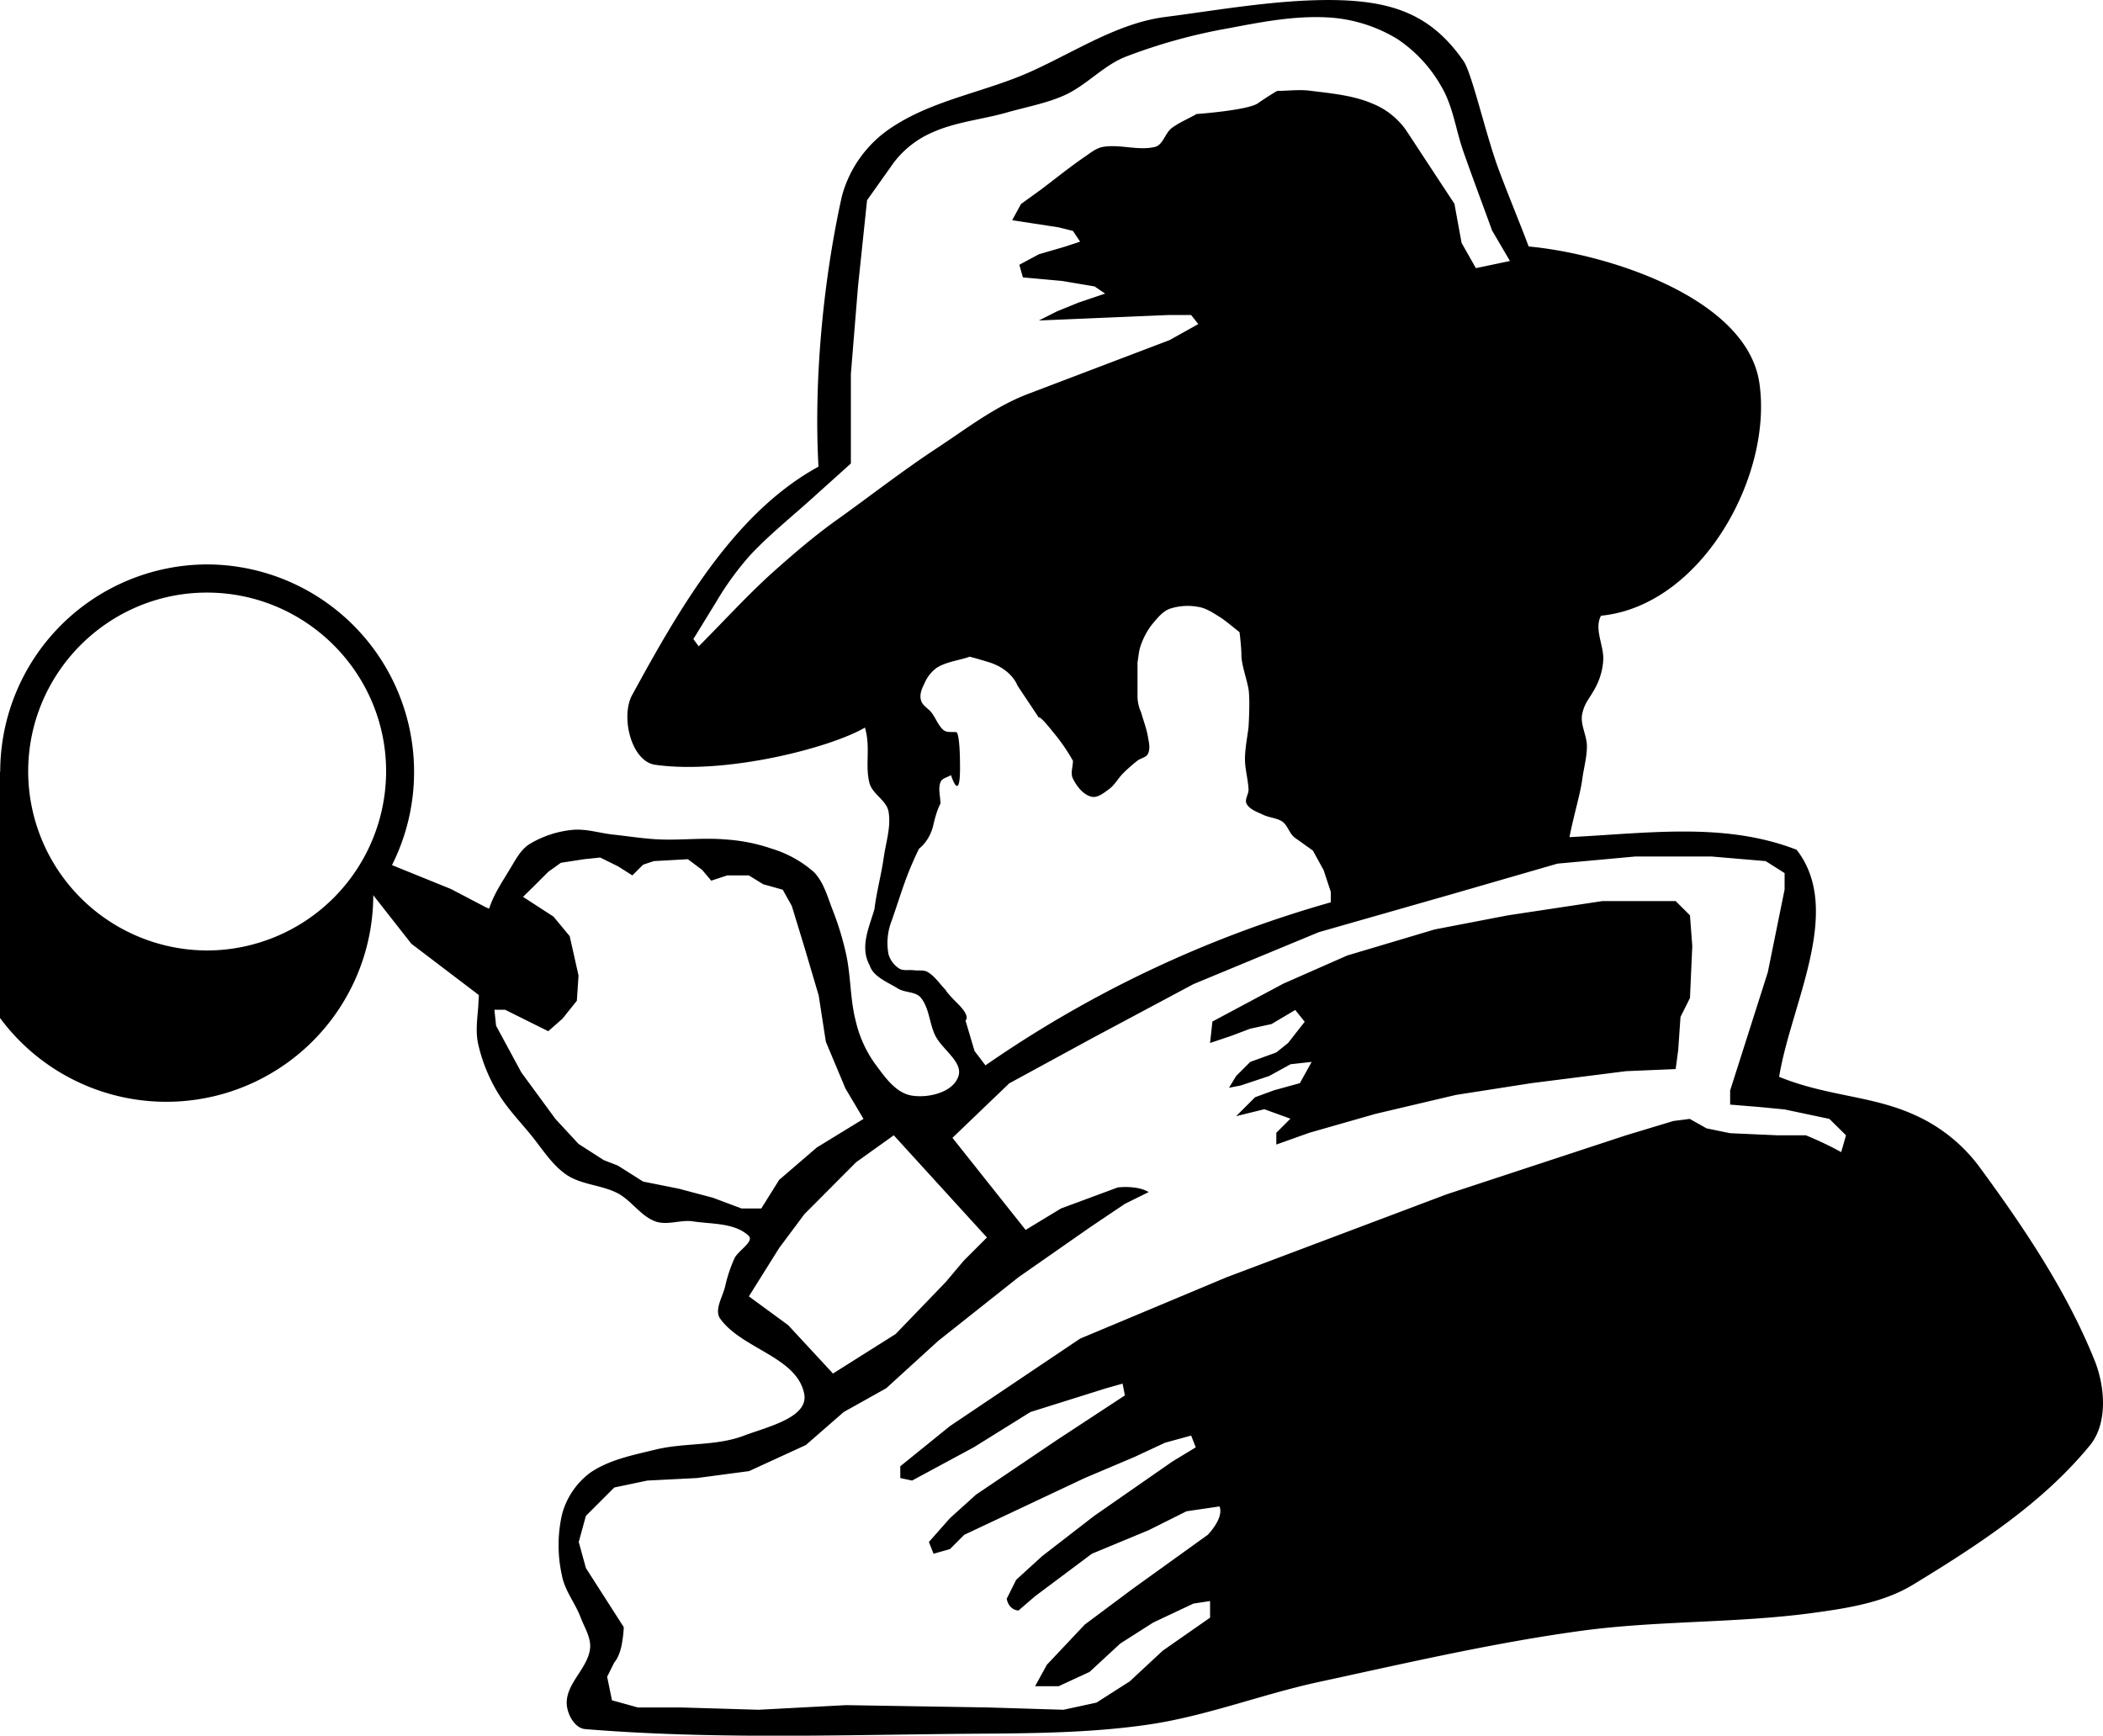
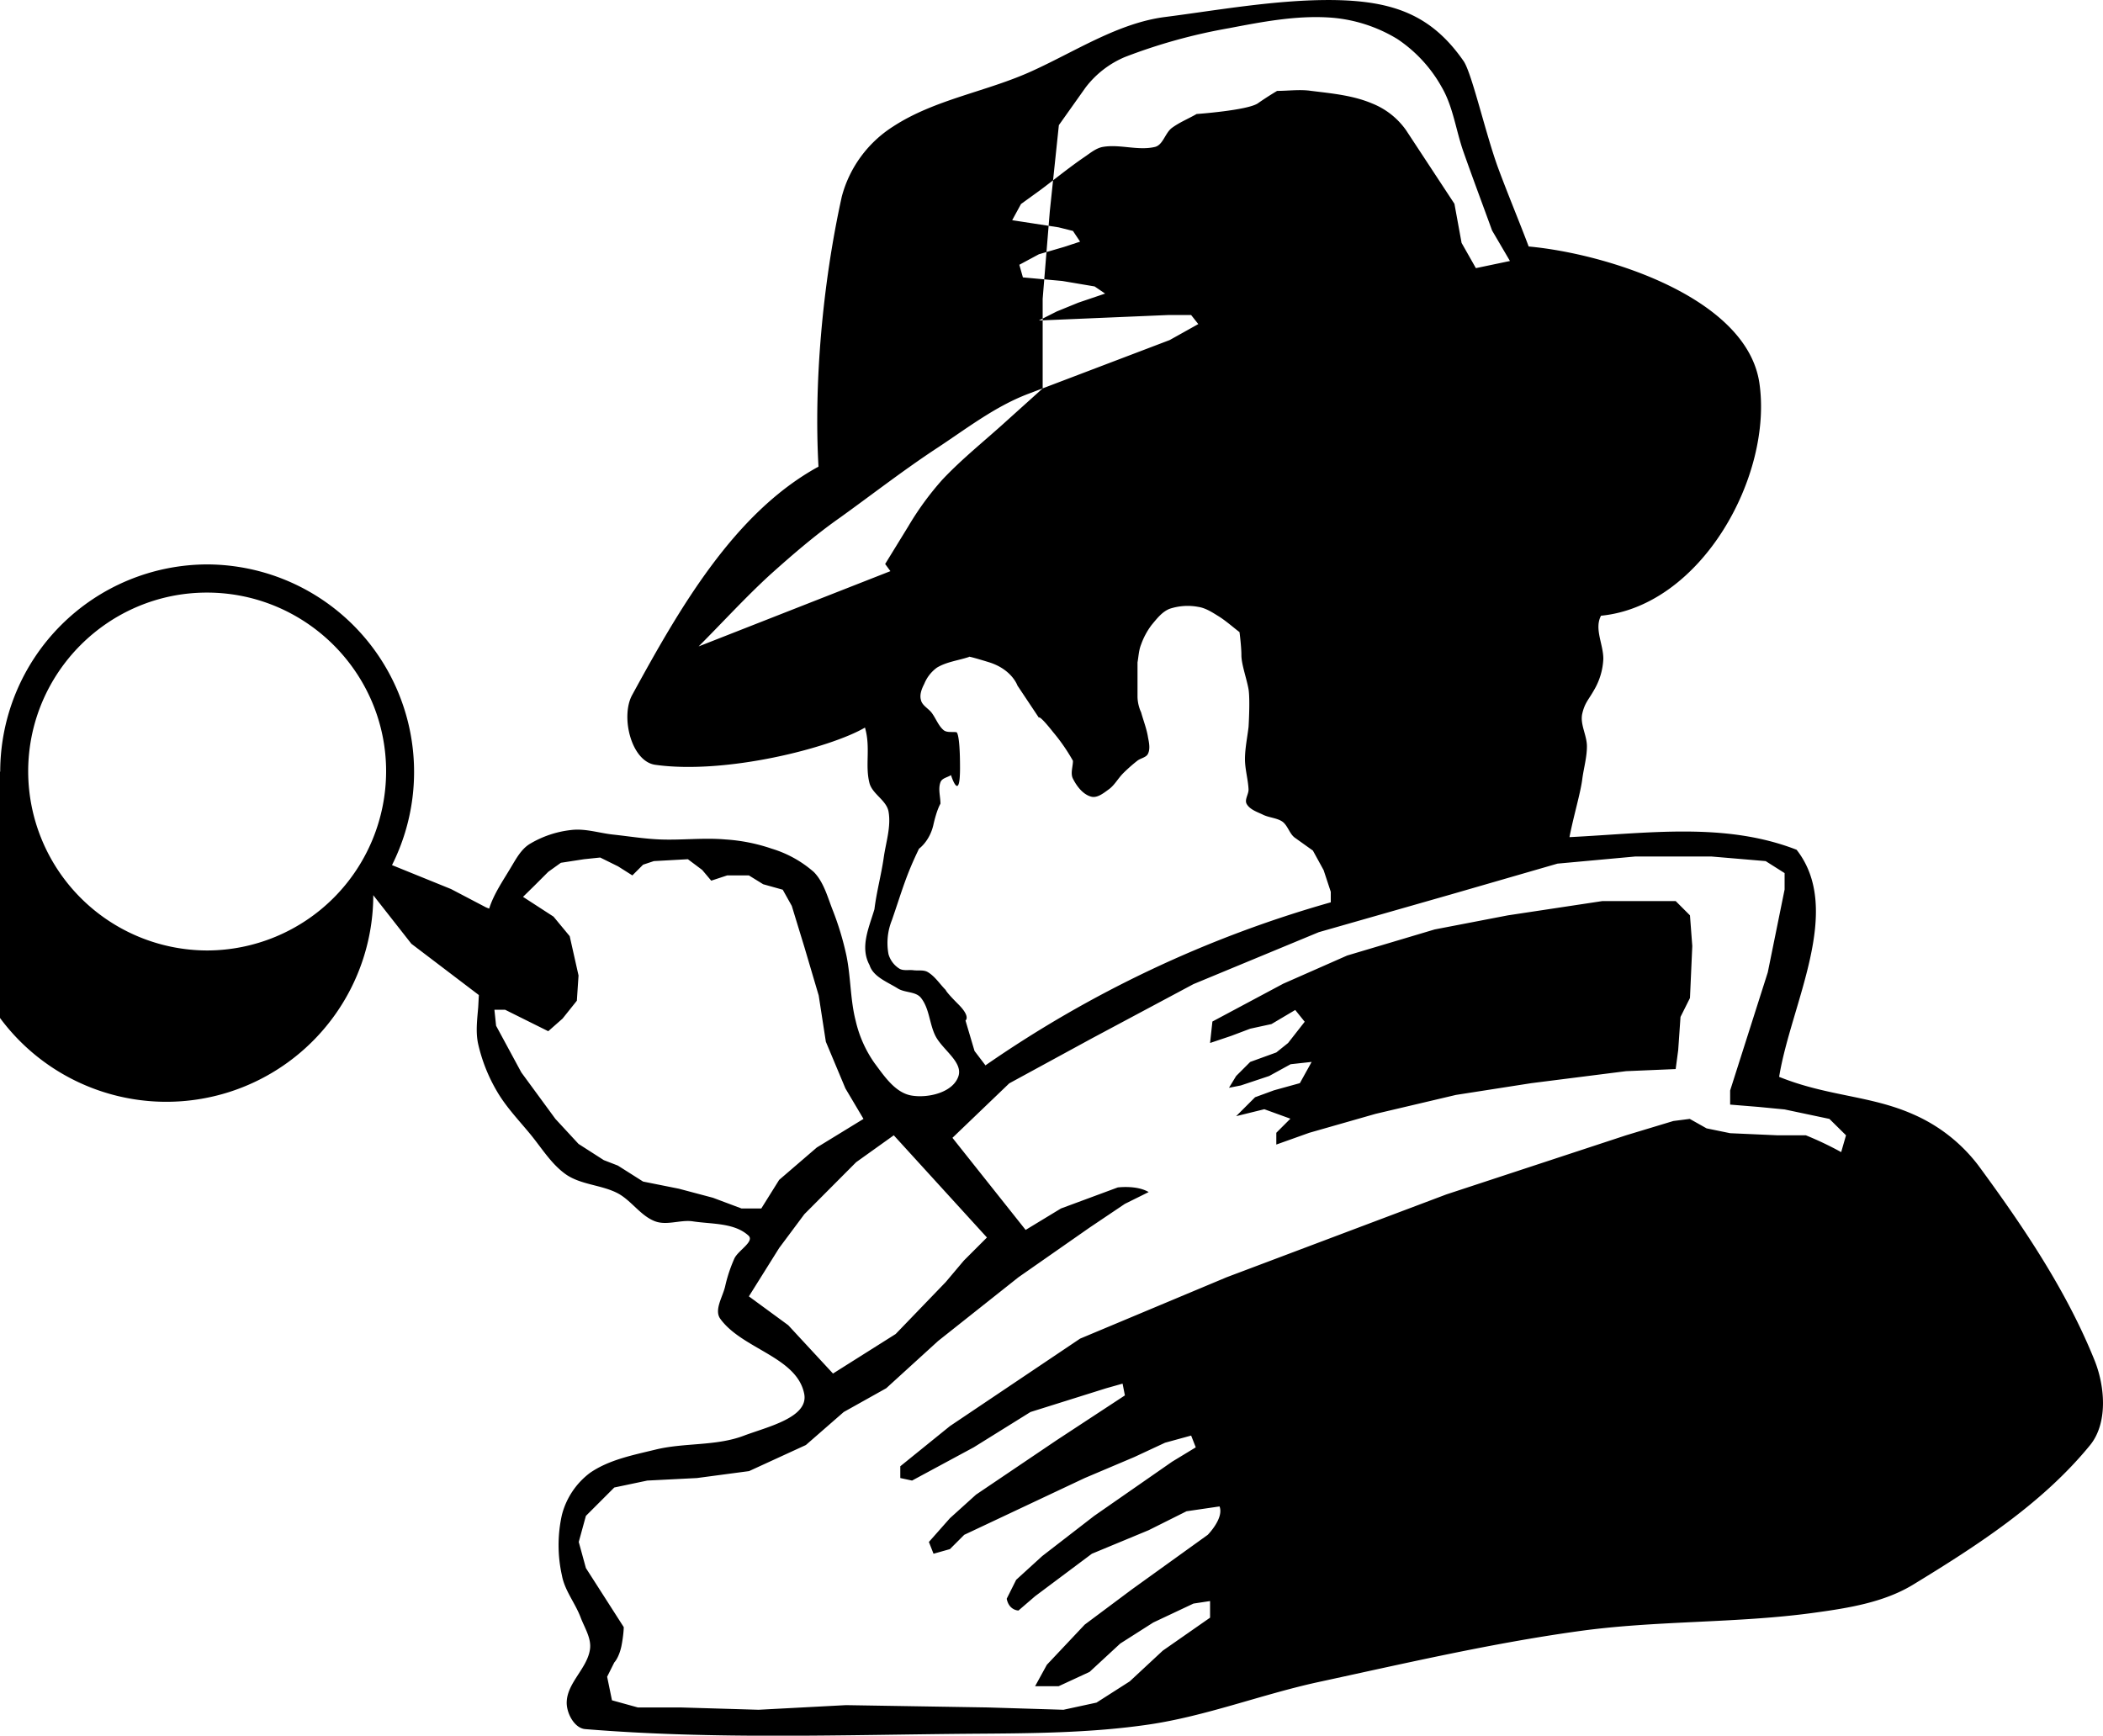
<svg xmlns="http://www.w3.org/2000/svg" width="960" height="792.425" shape-rendering="geometricPrecision" text-rendering="geometricPrecision" image-rendering="optimizeQuality" fill-rule="evenodd" clip-rule="evenodd" viewBox="0 0 10 8.254">
-   <path d="M1.774 4.256l.182.232.321.244-.003.057c-.005.06-.013.12 0 .177a.787.787 0 0 0 .088.222c.042.073.101.135.155.2.057.068.104.149.177.199.072.048.168.048.244.088.065.035.108.107.177.133.056.021.12-.008.178 0 .09.014.197.006.265.067.033.028-.048.071-.066.11a.705.705 0 0 0-.044.133c-.012.051-.054.113-.022.155.105.143.363.18.398.355.023.114-.178.158-.288.2-.133.05-.283.032-.42.066-.107.026-.22.048-.31.11a.363.363 0 0 0-.134.2.66.66 0 0 0 0 .288c.013.072.063.131.089.2.019.05.053.101.044.154-.014.088-.105.155-.11.244-.004.053.035.129.088.133.611.05 1.226.027 1.839.022.28-.002.564-.003.842-.044.27-.04.53-.141.797-.2.412-.089.824-.185 1.24-.243.375-.053.757-.037 1.13-.089.16-.022.328-.049.466-.133.305-.186.616-.387.842-.664.084-.104.071-.276.022-.4-.134-.334-.34-.639-.554-.93a.78.78 0 0 0-.31-.243c-.203-.09-.407-.085-.637-.178.056-.346.308-.792.083-1.08-.34-.132-.702-.079-1.08-.06.02-.103.053-.211.061-.277.007-.052.022-.103.022-.155 0-.053-.034-.105-.022-.156.012-.051.029-.064.055-.11a.319.319 0 0 0 .045-.15c0-.07-.044-.143-.011-.205.478-.047.818-.666.753-1.107-.06-.406-.725-.615-1.097-.649-.042-.112-.098-.246-.144-.37C7.065.64 7 .351 6.96.291 6.807.07 6.624.004 6.34 0c-.269-.003-.56.05-.803.081-.22.029-.422.162-.626.255-.217.1-.465.135-.665.266a.567.567 0 0 0-.243.332c-.093.42-.133.895-.111 1.285-.402.22-.662.676-.886 1.086-.056.102-.005.316.11.332.335.047.831-.08.997-.177.028.096-.001.18.022.266.015.051.08.08.09.133.013.073-.013.148-.023.221-.012.082-.034.162-.044.244-.026.088-.07.18-.023.266.017.055.085.08.133.11.034.022.086.014.111.045.04.05.04.12.067.177.032.069.138.129.11.2-.028.074-.143.101-.221.088-.078-.013-.13-.092-.177-.155a.571.571 0 0 1-.089-.2c-.026-.1-.023-.207-.044-.31a1.398 1.398 0 0 0-.067-.221c-.024-.062-.042-.13-.088-.177a.54.54 0 0 0-.2-.111.844.844 0 0 0-.221-.044c-.103-.009-.207.004-.31 0-.075-.003-.148-.015-.222-.023-.067-.007-.133-.03-.2-.022a.486.486 0 0 0-.199.067c-.04.025-.064.07-.088.11-.038.064-.082.127-.104.197l-.015-.006-.166-.087-.281-.114a.987.987 0 0 0-.878-1.43.987.987 0 0 0-.985.985.984.984 0 1 0 1.774.587zm-.79-1.438c.47 0 .852.382.852.85a.853.853 0 0 1-.851.852.853.853 0 0 1-.851-.851c0-.47.382-.851.85-.851zm4.781 2.04l.337-.18.304-.134.416-.124.348-.067.45-.068h.348l.068.068.011.146-.011.247-.045.09-.011.158-.012.09-.236.01-.45.057-.359.056-.382.09-.315.09-.157.056v-.056l.067-.067-.124-.045-.134.033.09-.09.09-.033.123-.034.056-.101-.1.011-.102.056-.135.045-.056.011.034-.056.067-.067.124-.045.056-.045.079-.101-.045-.056-.113.067-.101.022-.09.034-.101.034.011-.101zM2.91 8.086l-.023-.112.034-.068s.022-.022.034-.078c.011-.057.011-.09.011-.09l-.18-.281-.034-.124.034-.124.135-.135.157-.033.236-.012.248-.033.27-.124.18-.157.202-.113.247-.225.382-.303.338-.236.168-.113.113-.056c-.057-.034-.147-.022-.147-.022l-.27.1-.168.102-.348-.438.27-.259.393-.214.483-.258.596-.247.63-.18.505-.146.371-.034h.36l.259.022.09.057v.078l-.08.394-.179.562v.067l.135.011.124.012.213.045.079.078-.023.08a1.581 1.581 0 0 0-.168-.08h-.135l-.225-.01-.112-.023-.08-.045-.078.01-.225.068-.854.281-1.045.394-.697.292-.619.416-.236.191v.056l.056.012.293-.158.27-.168.36-.113.078-.022.011.056-.326.214-.382.258-.124.112-.1.113.022.056.078-.022.068-.068.573-.27.236-.1.146-.068.124-.034.022.056-.112.068-.371.258-.247.191-.124.113-.045.09c.011.056.056.056.056.056l.079-.068.27-.202.27-.112.18-.09.157-.023c.022.056-.056.135-.056.135l-.36.259-.225.168-.18.191-.056.102h.112l.147-.068.146-.135.157-.1.191-.09.079-.012v.079l-.225.157-.157.146-.158.101-.157.034-.36-.011-.674-.011-.416.022-.371-.011h-.203l-.123-.034zm.412-5.012c.114-.114.222-.233.34-.341.107-.096.216-.19.333-.272.15-.108.297-.222.451-.324.144-.094.282-.203.443-.264l.673-.256.136-.076-.034-.043h-.11l-.614.026.085-.043.103-.042.127-.043-.05-.034-.154-.026-.187-.017-.017-.06.093-.05.12-.035.076-.025-.034-.051-.068-.017-.221-.034.042-.077.094-.068c.068-.051.134-.105.204-.153.03-.02.059-.046.094-.051.081-.013.167.02.247 0C5.53.687 5.54.635 5.57.61c.037-.028.08-.045.12-.068 0 0 .238-.017.29-.05.05-.035.093-.06.093-.06.054 0 .108-.008.162 0 .097.012.198.021.29.06a.36.36 0 0 1 .161.127l.23.35.034.186.068.12.162-.034-.085-.145C7.05.972 7.003.847 6.959.722 6.923.62 6.91.508 6.856.415a.662.662 0 0 0-.212-.23.71.71 0 0 0-.324-.102c-.16-.01-.32.021-.477.051a2.632 2.632 0 0 0-.494.137c-.103.042-.18.131-.281.179-.089.041-.187.058-.281.085-.116.033-.24.044-.35.093a.459.459 0 0 0-.187.145l-.127.179-.043.409-.034.417v.426l-.17.153c-.103.094-.212.18-.307.281a1.405 1.405 0 0 0-.162.222l-.11.179.025.034zm.239 3.091l.187.137.213.23.298-.188.238-.247.086-.102.11-.11-.443-.486-.179.128-.246.247-.12.161-.144.23zM2.487 4.265l.052-.051.068-.068.06-.043.11-.017.077-.008.085.042.068.043.051-.051.051-.017.162-.009.068.051.043.051.076-.025h.103l.068.042.093.026.043.077.06.196.068.23.034.22.093.222.086.145-.222.136-.179.154-.085.136h-.094l-.136-.051-.162-.043-.17-.034-.12-.076-.067-.026-.12-.077-.11-.119-.162-.221-.12-.222-.008-.076h.051l.205.102.068-.06.068-.085.008-.12-.042-.187-.077-.093-.145-.094zm2.198.8l-.051-.067-.043-.145s.026-.017-.034-.077-.06-.068-.06-.068c-.028-.028-.05-.064-.085-.085-.02-.012-.045-.006-.068-.009-.023-.003-.049.004-.068-.008a.12.12 0 0 1-.051-.068.29.29 0 0 1 .016-.162c.05-.145.066-.21.129-.34 0 0 .05-.035.068-.112.017-.076.034-.102.034-.102 0-.034-.012-.07 0-.102.007-.02.034-.023.05-.034 0 0 .043.136.043-.034s-.017-.17-.017-.17c-.02-.003-.043.003-.06-.009-.026-.021-.038-.058-.059-.085-.016-.02-.045-.034-.05-.06-.007-.025.004-.053.016-.076a.178.178 0 0 1 .06-.077c.046-.028.102-.034.153-.051 0 0-.017-.009.094.025.11.034.136.111.136.111l.102.153s0-.017.068.069a.877.877 0 0 1 .094.136c0 .028-.013.06 0 .085.018.036.047.074.085.085.03.009.06-.016.085-.034.028-.02.044-.052.069-.077a.756.756 0 0 1 .068-.06c.016-.012.042-.015.05-.033.011-.023.005-.052 0-.077-.006-.04-.022-.08-.033-.12 0 0-.017-.033-.017-.076V3.15c.005-.028.006-.058.017-.085a.347.347 0 0 1 .05-.093c.025-.03.05-.063.086-.077a.274.274 0 0 1 .136-.009c.034.005.065.025.094.043.036.022.068.051.102.077 0 0 .009.068.009.11 0 .043.025.111.034.162.008.051 0 .179 0 .179-.006.051-.017.102-.017.153 0 .049.015.097.017.145 0 .023-.02.048-.009.068.015.027.05.038.077.051.03.015.067.015.094.034.026.02.033.059.06.077l.084.06.051.093.034.103v.05a5.517 5.517 0 0 0-1.643.776z" />
+   <path d="M1.774 4.256l.182.232.321.244-.003.057c-.005.06-.013.12 0 .177a.787.787 0 0 0 .088.222c.042.073.101.135.155.2.057.068.104.149.177.199.072.048.168.048.244.088.065.035.108.107.177.133.056.021.12-.008.178 0 .09.014.197.006.265.067.033.028-.048.071-.066.11a.705.705 0 0 0-.044.133c-.012.051-.054.113-.022.155.105.143.363.18.398.355.023.114-.178.158-.288.2-.133.05-.283.032-.42.066-.107.026-.22.048-.31.11a.363.363 0 0 0-.134.2.66.66 0 0 0 0 .288c.013.072.063.131.089.2.019.05.053.101.044.154-.014.088-.105.155-.11.244-.004.053.035.129.088.133.611.05 1.226.027 1.839.022.28-.002.564-.003.842-.044.27-.04.53-.141.797-.2.412-.089.824-.185 1.24-.243.375-.053.757-.037 1.13-.089.16-.022.328-.049.466-.133.305-.186.616-.387.842-.664.084-.104.071-.276.022-.4-.134-.334-.34-.639-.554-.93a.78.78 0 0 0-.31-.243c-.203-.09-.407-.085-.637-.178.056-.346.308-.792.083-1.08-.34-.132-.702-.079-1.08-.06.02-.103.053-.211.061-.277.007-.052.022-.103.022-.155 0-.053-.034-.105-.022-.156.012-.051.029-.064.055-.11a.319.319 0 0 0 .045-.15c0-.07-.044-.143-.011-.205.478-.047.818-.666.753-1.107-.06-.406-.725-.615-1.097-.649-.042-.112-.098-.246-.144-.37C7.065.64 7 .351 6.96.291 6.807.07 6.624.004 6.34 0c-.269-.003-.56.05-.803.081-.22.029-.422.162-.626.255-.217.1-.465.135-.665.266a.567.567 0 0 0-.243.332c-.093.42-.133.895-.111 1.285-.402.22-.662.676-.886 1.086-.056.102-.005.316.11.332.335.047.831-.08.997-.177.028.096-.001.18.022.266.015.051.08.08.09.133.013.073-.013.148-.023.221-.012.082-.034.162-.044.244-.026.088-.07.18-.023.266.017.055.085.08.133.11.034.022.086.014.111.045.04.05.04.12.067.177.032.069.138.129.11.2-.028.074-.143.101-.221.088-.078-.013-.13-.092-.177-.155a.571.571 0 0 1-.089-.2c-.026-.1-.023-.207-.044-.31a1.398 1.398 0 0 0-.067-.221c-.024-.062-.042-.13-.088-.177a.54.54 0 0 0-.2-.111.844.844 0 0 0-.221-.044c-.103-.009-.207.004-.31 0-.075-.003-.148-.015-.222-.023-.067-.007-.133-.03-.2-.022a.486.486 0 0 0-.199.067c-.04.025-.064.07-.088.11-.038.064-.082.127-.104.197l-.015-.006-.166-.087-.281-.114a.987.987 0 0 0-.878-1.43.987.987 0 0 0-.985.985.984.984 0 1 0 1.774.587zm-.79-1.438c.47 0 .852.382.852.85a.853.853 0 0 1-.851.852.853.853 0 0 1-.851-.851c0-.47.382-.851.85-.851zm4.781 2.04l.337-.18.304-.134.416-.124.348-.067.45-.068h.348l.068.068.011.146-.011.247-.045.09-.011.158-.012.09-.236.01-.45.057-.359.056-.382.09-.315.09-.157.056v-.056l.067-.067-.124-.045-.134.033.09-.09.09-.033.123-.034.056-.101-.1.011-.102.056-.135.045-.056.011.034-.056.067-.067.124-.045.056-.045.079-.101-.045-.056-.113.067-.101.022-.09.034-.101.034.011-.101zM2.91 8.086l-.023-.112.034-.068s.022-.022.034-.078c.011-.057.011-.09.011-.09l-.18-.281-.034-.124.034-.124.135-.135.157-.033.236-.012.248-.033.27-.124.18-.157.202-.113.247-.225.382-.303.338-.236.168-.113.113-.056c-.057-.034-.147-.022-.147-.022l-.27.1-.168.102-.348-.438.27-.259.393-.214.483-.258.596-.247.63-.18.505-.146.371-.034h.36l.259.022.09.057v.078l-.08.394-.179.562v.067l.135.011.124.012.213.045.079.078-.023.08a1.581 1.581 0 0 0-.168-.08h-.135l-.225-.01-.112-.023-.08-.045-.078.01-.225.068-.854.281-1.045.394-.697.292-.619.416-.236.191v.056l.056.012.293-.158.27-.168.36-.113.078-.022.011.056-.326.214-.382.258-.124.112-.1.113.022.056.078-.022.068-.068.573-.27.236-.1.146-.068.124-.034.022.056-.112.068-.371.258-.247.191-.124.113-.045.09c.011.056.056.056.056.056l.079-.068.27-.202.27-.112.18-.09.157-.023c.022.056-.056.135-.056.135l-.36.259-.225.168-.18.191-.056.102h.112l.147-.068.146-.135.157-.1.191-.09.079-.012v.079l-.225.157-.157.146-.158.101-.157.034-.36-.011-.674-.011-.416.022-.371-.011h-.203l-.123-.034zm.412-5.012c.114-.114.222-.233.34-.341.107-.096.216-.19.333-.272.15-.108.297-.222.451-.324.144-.094.282-.203.443-.264l.673-.256.136-.076-.034-.043h-.11l-.614.026.085-.043.103-.042.127-.043-.05-.034-.154-.026-.187-.017-.017-.06.093-.05.12-.035.076-.025-.034-.051-.068-.017-.221-.034.042-.077.094-.068c.068-.051.134-.105.204-.153.03-.02.059-.046.094-.051.081-.013.167.02.247 0C5.53.687 5.54.635 5.57.61c.037-.028.08-.045.12-.068 0 0 .238-.017.29-.05.05-.035.093-.06.093-.06.054 0 .108-.008.162 0 .097.012.198.021.29.06a.36.36 0 0 1 .161.127l.23.35.034.186.068.12.162-.034-.085-.145C7.05.972 7.003.847 6.959.722 6.923.62 6.91.508 6.856.415a.662.662 0 0 0-.212-.23.71.71 0 0 0-.324-.102c-.16-.01-.32.021-.477.051a2.632 2.632 0 0 0-.494.137a.459.459 0 0 0-.187.145l-.127.179-.043.409-.034.417v.426l-.17.153c-.103.094-.212.18-.307.281a1.405 1.405 0 0 0-.162.222l-.11.179.025.034zm.239 3.091l.187.137.213.23.298-.188.238-.247.086-.102.11-.11-.443-.486-.179.128-.246.247-.12.161-.144.23zM2.487 4.265l.052-.051.068-.068.06-.043.11-.017.077-.008.085.042.068.043.051-.051.051-.017.162-.009.068.051.043.051.076-.025h.103l.068.042.093.026.043.077.06.196.068.23.034.22.093.222.086.145-.222.136-.179.154-.085.136h-.094l-.136-.051-.162-.043-.17-.034-.12-.076-.067-.026-.12-.077-.11-.119-.162-.221-.12-.222-.008-.076h.051l.205.102.068-.06.068-.085.008-.12-.042-.187-.077-.093-.145-.094zm2.198.8l-.051-.067-.043-.145s.026-.017-.034-.077-.06-.068-.06-.068c-.028-.028-.05-.064-.085-.085-.02-.012-.045-.006-.068-.009-.023-.003-.049.004-.068-.008a.12.12 0 0 1-.051-.068.29.29 0 0 1 .016-.162c.05-.145.066-.21.129-.34 0 0 .05-.035.068-.112.017-.076.034-.102.034-.102 0-.034-.012-.07 0-.102.007-.02.034-.023.05-.034 0 0 .043.136.043-.034s-.017-.17-.017-.17c-.02-.003-.043.003-.06-.009-.026-.021-.038-.058-.059-.085-.016-.02-.045-.034-.05-.06-.007-.025.004-.053.016-.076a.178.178 0 0 1 .06-.077c.046-.028.102-.034.153-.051 0 0-.017-.009.094.025.11.034.136.111.136.111l.102.153s0-.017.068.069a.877.877 0 0 1 .094.136c0 .028-.013.06 0 .085.018.036.047.074.085.085.03.009.06-.016.085-.034.028-.02.044-.052.069-.077a.756.756 0 0 1 .068-.06c.016-.012.042-.015.05-.033.011-.023.005-.052 0-.077-.006-.04-.022-.08-.033-.12 0 0-.017-.033-.017-.076V3.15c.005-.028.006-.058.017-.085a.347.347 0 0 1 .05-.093c.025-.03.05-.063.086-.077a.274.274 0 0 1 .136-.009c.034.005.065.025.094.043.036.022.068.051.102.077 0 0 .009.068.009.11 0 .043.025.111.034.162.008.051 0 .179 0 .179-.006.051-.017.102-.017.153 0 .049.015.097.017.145 0 .023-.02.048-.009.068.015.027.05.038.077.051.03.015.067.015.094.034.026.02.033.059.06.077l.084.06.051.093.034.103v.05a5.517 5.517 0 0 0-1.643.776z" />
</svg>